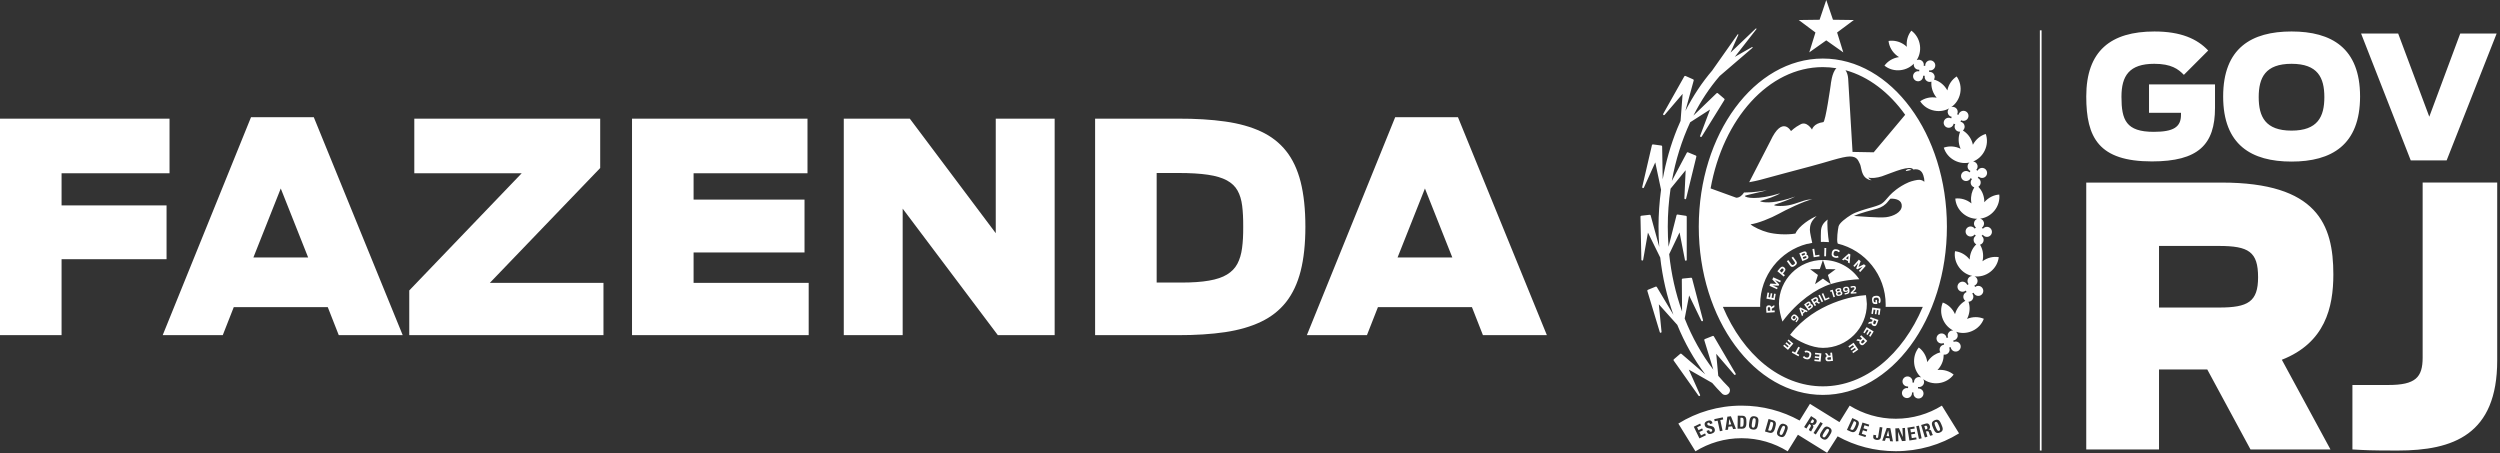
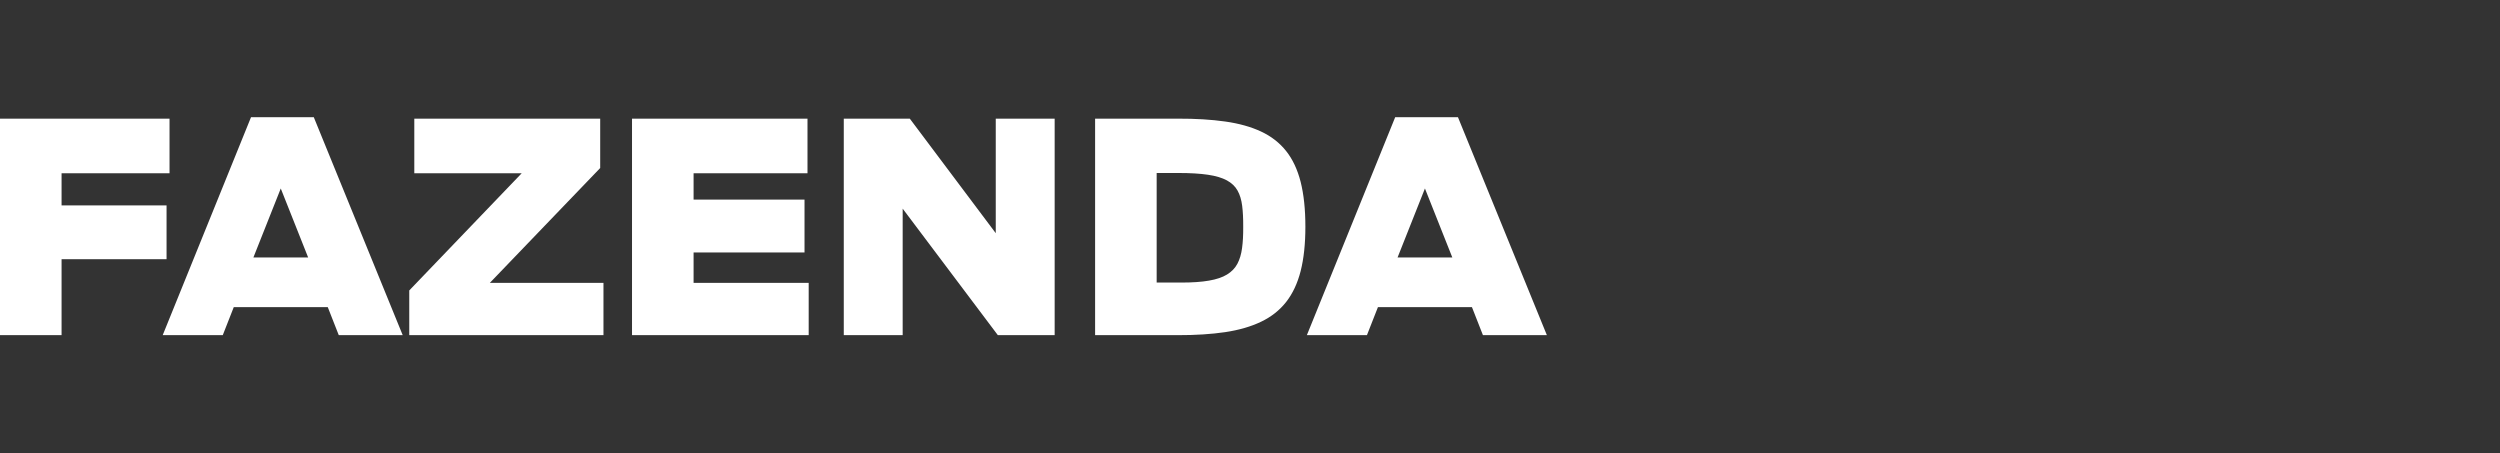
<svg xmlns="http://www.w3.org/2000/svg" width="320" height="58" viewBox="0 0 320 58" fill="none">
  <rect x="0" y="0" width="320" height="58" fill="#333333" stroke="none" />
  <path fill-rule="evenodd" clip-rule="evenodd" d="M0 42.9V15.187H21.7V22.181H7.881V26.295H21.319V33.176H7.881V42.9H0ZM20.825 42.9L32.131 15H40.164L51.546 42.9H43.362L41.953 39.31H29.923L28.514 42.9H20.825ZM32.436 32.952H39.441L35.938 24.125L32.436 32.952ZM52.385 42.9V37.178L66.775 22.181H53.031V15.187H76.825V21.507L62.702 36.205H77.244V42.9H52.385ZM80.898 42.9V15.187H103.359V22.181H88.779V25.547H102.979V32.316H88.779V36.205H103.512V42.9H80.898ZM108.004 42.9V15.187H116.455L127.457 29.848V15.187H134.996V42.9H127.724L115.542 26.706V42.9H108.004ZM140.173 42.9V15.187H150.756C153.028 15.181 155.051 15.299 156.829 15.555C158.599 15.804 160.128 16.234 161.422 16.839C162.716 17.444 163.782 18.273 164.62 19.326C165.457 20.373 166.079 21.701 166.485 23.29C166.885 24.886 167.089 26.793 167.089 29.024C167.089 31.218 166.885 33.107 166.485 34.691C166.079 36.274 165.457 37.596 164.62 38.661C163.782 39.721 162.716 40.562 161.422 41.18C160.128 41.803 158.599 42.245 156.829 42.513C155.051 42.775 153.028 42.906 150.756 42.9H140.173ZM148.053 36.168H151.213C152.621 36.168 153.802 36.087 154.753 35.919C155.705 35.756 156.479 35.495 157.056 35.14C157.64 34.784 158.085 34.329 158.383 33.768C158.68 33.208 158.884 32.534 158.985 31.748C159.093 30.963 159.138 30.053 159.131 29.024C159.138 28.003 159.093 27.105 158.998 26.344C158.903 25.578 158.706 24.923 158.402 24.387C158.104 23.851 157.647 23.421 157.044 23.091C156.434 22.76 155.629 22.517 154.62 22.368C153.612 22.218 152.349 22.143 150.832 22.143H148.053V36.168ZM167.278 42.9L178.585 15H186.618L198 42.9H189.816L188.407 39.31H176.377L174.968 42.9H167.278ZM178.89 32.952H185.895L182.392 24.125L178.89 32.952Z" fill="white" />
-   <path fill-rule="evenodd" clip-rule="evenodd" d="M245.204 48.424C245.406 48.24 245.69 48.209 245.92 48.32C245.446 47.9 245.112 47.294 245.023 46.587C244.922 45.789 245.153 45.034 245.605 44.481C246.173 44.899 246.584 45.563 246.691 46.348C246.745 46.263 246.802 46.181 246.865 46.099C247.263 45.583 247.798 45.242 248.363 45.094C248.243 44.901 248.231 44.649 248.351 44.436C248.458 44.248 248.647 44.136 248.85 44.118C248.818 44.052 248.8 43.979 248.79 43.907C248.607 43.992 248.389 43.989 248.199 43.881C247.889 43.704 247.785 43.313 247.959 43.003C248.136 42.697 248.531 42.588 248.838 42.765C249.027 42.873 249.141 43.059 249.159 43.261C249.223 43.229 249.292 43.212 249.362 43.205C249.28 43.02 249.283 42.807 249.39 42.619C249.519 42.397 249.763 42.274 250.01 42.302C249.456 42.024 248.982 41.542 248.705 40.908C248.385 40.169 248.398 39.377 248.676 38.724C249.34 38.965 249.918 39.485 250.24 40.21C250.268 40.114 250.3 40.019 250.338 39.924C250.588 39.29 251.033 38.8 251.565 38.502C251.359 38.352 251.254 38.083 251.324 37.821C251.38 37.608 251.536 37.451 251.722 37.382C251.678 37.324 251.64 37.261 251.614 37.191C251.46 37.319 251.245 37.378 251.036 37.319C250.692 37.23 250.487 36.879 250.578 36.535C250.67 36.189 251.024 35.984 251.365 36.075C251.576 36.133 251.732 36.284 251.804 36.474C251.858 36.431 251.918 36.392 251.984 36.367C251.858 36.211 251.808 36.003 251.861 35.795C251.934 35.521 252.177 35.333 252.449 35.318C251.823 35.192 251.226 34.833 250.793 34.265C250.306 33.628 250.126 32.856 250.243 32.154C250.941 32.227 251.631 32.597 252.117 33.223C252.12 33.125 252.13 33.024 252.143 32.923C252.231 32.262 252.534 31.687 252.964 31.277C252.755 31.166 252.616 30.945 252.622 30.691C252.625 30.474 252.739 30.283 252.907 30.174C252.847 30.129 252.796 30.075 252.755 30.015C252.635 30.176 252.439 30.28 252.224 30.275C251.868 30.269 251.586 29.974 251.596 29.617C251.602 29.263 251.896 28.982 252.252 28.988C252.468 28.994 252.657 29.105 252.771 29.272C252.812 29.215 252.863 29.165 252.923 29.125C252.765 29.004 252.664 28.814 252.667 28.599C252.677 28.321 252.854 28.09 253.103 28.005C252.477 28.015 251.83 27.797 251.289 27.351C250.67 26.837 250.326 26.126 250.278 25.415C250.976 25.329 251.732 25.535 252.345 26.037C252.326 25.94 252.314 25.838 252.304 25.737C252.244 25.088 252.401 24.476 252.711 23.979C252.486 23.917 252.304 23.73 252.256 23.483C252.215 23.268 252.284 23.06 252.423 22.915C252.357 22.887 252.297 22.845 252.244 22.794C252.161 22.978 251.991 23.12 251.779 23.161C251.428 23.228 251.094 23 251.024 22.653C250.957 22.303 251.185 21.964 251.536 21.898C251.747 21.856 251.956 21.925 252.102 22.065C252.13 22.002 252.171 21.942 252.218 21.887C252.038 21.806 251.899 21.638 251.858 21.43C251.813 21.187 251.906 20.953 252.085 20.807C251.491 20.939 250.832 20.867 250.225 20.561C249.504 20.197 249.008 19.581 248.806 18.898C249.469 18.662 250.25 18.69 250.961 19.044C250.92 18.952 250.882 18.857 250.85 18.763C250.635 18.106 250.67 17.432 250.898 16.857C250.632 16.886 250.369 16.744 250.25 16.491C250.158 16.295 250.174 16.074 250.275 15.9C250.202 15.887 250.133 15.863 250.069 15.824C250.031 16.023 249.905 16.203 249.71 16.295C249.386 16.447 249.005 16.307 248.853 15.985C248.701 15.666 248.841 15.28 249.162 15.132C249.358 15.037 249.577 15.054 249.754 15.155C249.766 15.085 249.788 15.015 249.823 14.955C249.627 14.918 249.453 14.791 249.362 14.595C249.245 14.348 249.302 14.063 249.482 13.877C248.945 14.175 248.284 14.295 247.608 14.165C246.818 14.02 246.171 13.565 245.785 12.965C246.353 12.553 247.112 12.364 247.893 12.506C247.829 12.43 247.769 12.348 247.709 12.266C247.327 11.701 247.168 11.056 247.223 10.449C246.983 10.538 246.701 10.474 246.518 10.272C246.376 10.111 246.325 9.897 246.373 9.697C246.3 9.707 246.227 9.703 246.154 9.687C246.177 9.886 246.107 10.095 245.943 10.241C245.677 10.478 245.272 10.452 245.036 10.187C244.799 9.924 244.821 9.516 245.086 9.28C245.247 9.135 245.462 9.088 245.658 9.131C245.652 9.062 245.655 8.992 245.671 8.923C245.472 8.942 245.267 8.869 245.124 8.711C244.982 8.551 244.935 8.341 244.975 8.146C244.562 8.578 243.984 8.885 243.32 8.973C242.521 9.081 241.762 8.851 241.212 8.401C241.623 7.832 242.284 7.419 243.071 7.308C242.985 7.254 242.903 7.198 242.821 7.137C242.182 6.647 241.809 5.949 241.733 5.242C242.435 5.128 243.206 5.308 243.845 5.794C243.926 5.858 244.002 5.924 244.075 5.994C243.984 5.211 244.211 4.468 244.654 3.924C245.229 4.341 245.645 5.012 245.753 5.807C245.845 6.506 245.68 7.169 245.339 7.696C245.589 7.583 245.892 7.64 246.085 7.855C246.227 8.013 246.275 8.225 246.233 8.42C246.3 8.415 246.366 8.417 246.433 8.43C246.414 8.233 246.486 8.031 246.644 7.89C246.91 7.653 247.314 7.678 247.551 7.944C247.788 8.205 247.766 8.614 247.5 8.851C247.342 8.992 247.13 9.039 246.938 8.999C246.945 9.069 246.941 9.138 246.925 9.204C247.125 9.182 247.333 9.255 247.478 9.415C247.674 9.634 247.694 9.949 247.545 10.184C248.145 10.351 248.708 10.733 249.1 11.312C249.159 11.397 249.214 11.483 249.261 11.57C249.416 10.796 249.864 10.165 250.455 9.785C250.868 10.36 251.059 11.129 250.91 11.919C250.765 12.683 250.335 13.316 249.763 13.704C250.063 13.618 250.389 13.758 250.528 14.048C250.616 14.245 250.603 14.459 250.505 14.633C250.572 14.645 250.635 14.668 250.692 14.699C250.733 14.506 250.86 14.336 251.052 14.245C251.372 14.093 251.757 14.231 251.906 14.553C252.057 14.876 251.918 15.258 251.599 15.409C251.406 15.499 251.192 15.486 251.017 15.392C251.001 15.461 250.979 15.525 250.945 15.584C251.144 15.618 251.324 15.748 251.416 15.944C251.542 16.213 251.466 16.521 251.251 16.706C251.791 17.031 252.231 17.562 252.452 18.235C252.484 18.33 252.512 18.431 252.531 18.529C252.898 17.828 253.507 17.345 254.177 17.145C254.417 17.815 254.383 18.605 254.019 19.322C253.694 19.966 253.163 20.431 252.562 20.668C252.834 20.7 253.068 20.902 253.122 21.183C253.163 21.395 253.096 21.6 252.96 21.746C253.021 21.774 253.074 21.812 253.126 21.856C253.21 21.679 253.375 21.544 253.583 21.503C253.931 21.433 254.269 21.663 254.336 22.011C254.405 22.358 254.177 22.696 253.827 22.766C253.618 22.805 253.413 22.741 253.267 22.606C253.239 22.669 253.198 22.725 253.151 22.776C253.337 22.858 253.479 23.026 253.52 23.24C253.57 23.506 253.45 23.768 253.233 23.904C253.643 24.334 253.921 24.918 253.981 25.578C253.991 25.68 253.994 25.784 253.994 25.885C254.507 25.285 255.208 24.947 255.906 24.902C255.988 25.607 255.78 26.371 255.268 26.988C254.784 27.569 254.127 27.91 253.46 27.986C253.748 28.056 253.963 28.319 253.956 28.628C253.95 28.843 253.842 29.029 253.678 29.144C253.732 29.184 253.776 29.231 253.814 29.285C253.934 29.13 254.127 29.032 254.339 29.035C254.693 29.045 254.974 29.338 254.967 29.693C254.958 30.049 254.664 30.331 254.31 30.321C254.096 30.318 253.912 30.211 253.798 30.046C253.754 30.104 253.703 30.152 253.646 30.19C253.808 30.309 253.912 30.503 253.909 30.72C253.902 31.008 253.71 31.249 253.448 31.323C253.757 31.838 253.902 32.476 253.814 33.143C253.801 33.244 253.782 33.345 253.757 33.442C254.389 32.971 255.148 32.802 255.839 32.915C255.763 33.62 255.39 34.319 254.752 34.806C254.143 35.27 253.416 35.454 252.739 35.371C253.027 35.495 253.189 35.813 253.106 36.127C253.049 36.333 252.9 36.489 252.715 36.563C252.758 36.612 252.79 36.671 252.816 36.734C252.97 36.61 253.179 36.56 253.381 36.612C253.726 36.705 253.931 37.055 253.839 37.4C253.748 37.742 253.397 37.947 253.053 37.854C252.847 37.801 252.692 37.653 252.619 37.47C252.566 37.514 252.506 37.546 252.439 37.571C252.569 37.724 252.625 37.941 252.569 38.149C252.493 38.43 252.244 38.616 251.969 38.626C252.168 39.213 252.161 39.892 251.909 40.541C251.871 40.635 251.826 40.726 251.782 40.82C252.509 40.513 253.286 40.528 253.928 40.803C253.684 41.473 253.157 42.057 252.42 42.375C251.735 42.677 251.005 42.686 250.379 42.465C250.6 42.661 250.661 42.993 250.505 43.258C250.401 43.446 250.215 43.558 250.019 43.581C250.044 43.641 250.063 43.704 250.069 43.77C250.25 43.69 250.464 43.694 250.648 43.801C250.957 43.975 251.065 44.37 250.888 44.677C250.711 44.986 250.32 45.094 250.01 44.918C249.826 44.813 249.712 44.63 249.69 44.434C249.627 44.46 249.561 44.478 249.491 44.484C249.577 44.666 249.577 44.889 249.466 45.075C249.327 45.318 249.055 45.436 248.793 45.391C248.802 45.985 248.607 46.601 248.199 47.128C248.136 47.211 248.07 47.288 248 47.36C248.783 47.271 249.526 47.501 250.066 47.947C249.646 48.519 248.973 48.937 248.177 49.038C247.422 49.132 246.701 48.93 246.161 48.522C246.35 48.784 246.316 49.15 246.072 49.373C245.914 49.518 245.703 49.569 245.51 49.53C245.516 49.593 245.513 49.663 245.501 49.726C245.696 49.708 245.898 49.778 246.041 49.931C246.281 50.194 246.262 50.601 246 50.842C245.738 51.082 245.333 51.063 245.093 50.801C244.947 50.643 244.897 50.434 244.937 50.241C244.868 50.248 244.799 50.244 244.732 50.227C244.758 50.43 244.689 50.639 244.528 50.786C244.264 51.026 243.857 51.006 243.617 50.744C243.377 50.482 243.396 50.075 243.658 49.834C243.82 49.688 244.034 49.638 244.23 49.683C244.224 49.61 244.227 49.536 244.24 49.464C244.04 49.489 243.832 49.419 243.687 49.258C243.446 48.997 243.465 48.589 243.728 48.351C243.99 48.111 244.395 48.131 244.634 48.394C244.78 48.551 244.831 48.767 244.79 48.962C244.859 48.955 244.932 48.955 244.998 48.972C244.975 48.773 245.045 48.568 245.204 48.424ZM261.323 3.886V57.669H261.102V3.886H261.323ZM219.193 8.99C217.873 10.528 216.704 12.287 215.728 14.201L216.795 10.298C216.811 10.243 216.785 10.184 216.733 10.161L215.74 9.72C215.685 9.697 215.623 9.717 215.594 9.769L212.888 14.576C212.858 14.624 212.871 14.689 212.92 14.724C212.969 14.756 213.033 14.75 213.072 14.705C213.072 14.705 215.001 12.456 215.377 12.014L215.113 15.475C214.962 15.812 214.818 16.149 214.676 16.493C213.848 18.531 213.229 20.708 212.826 22.954L212.754 18.738C212.752 18.684 212.709 18.634 212.654 18.628L211.579 18.483C211.518 18.476 211.466 18.512 211.45 18.57L210.203 23.941C210.191 23.999 210.224 24.058 210.278 24.077C210.333 24.096 210.396 24.067 210.418 24.016C210.418 24.016 211.635 21.316 211.875 20.786L212.615 24.285C212.401 25.846 212.291 27.432 212.291 29.019C212.291 29.889 212.323 30.752 212.384 31.602L211.284 27.572C211.268 27.517 211.216 27.485 211.161 27.491L210.081 27.615C210.022 27.621 209.98 27.669 209.98 27.731L210.096 33.245C210.096 33.303 210.142 33.352 210.2 33.355C210.259 33.359 210.314 33.319 210.324 33.26C210.324 33.26 210.837 30.344 210.937 29.772L212.51 32.965C212.796 35.497 213.361 37.947 214.195 40.291L212.073 36.736C212.044 36.688 211.982 36.668 211.93 36.688L210.924 37.099C210.869 37.12 210.84 37.181 210.859 37.237L212.453 42.516C212.469 42.575 212.527 42.607 212.586 42.598C212.638 42.584 212.677 42.54 212.677 42.484V42.475C212.677 42.475 212.384 39.523 212.329 38.95L214.693 41.585C215.636 43.899 216.85 46.037 218.271 47.91L215.221 45.288C215.178 45.252 215.113 45.252 215.072 45.288L214.247 45.995C214.202 46.034 214.195 46.099 214.228 46.148L217.412 50.652C217.444 50.701 217.509 50.714 217.561 50.684C217.597 50.666 217.619 50.627 217.619 50.587C217.619 50.571 217.616 50.555 217.609 50.539C217.609 50.539 216.402 47.835 216.165 47.307L219.16 49.014C219.566 49.49 219.988 49.948 220.423 50.383C220.657 50.613 221.03 50.613 221.261 50.379C221.494 50.148 221.491 49.772 221.261 49.542C220.803 49.087 220.362 48.607 219.936 48.102L219.677 45.288C220.059 45.736 221.977 47.955 221.977 47.955C222.013 47.997 222.081 48.007 222.13 47.972C222.178 47.94 222.192 47.871 222.163 47.823L219.371 43.049C219.342 43 219.284 42.981 219.232 43L218.216 43.403C218.157 43.425 218.128 43.486 218.148 43.541L219.31 47.322C217.837 45.405 216.587 43.181 215.639 40.77L216.208 37.818C216.457 38.337 217.772 41.056 217.772 41.056C217.798 41.112 217.859 41.134 217.914 41.114C217.97 41.094 218.002 41.036 217.985 40.978L216.584 35.633C216.571 35.578 216.519 35.541 216.46 35.548L215.374 35.659C215.315 35.666 215.27 35.718 215.273 35.776L215.305 39.872C214.471 37.528 213.92 35.072 213.656 32.533L214.984 29.753C215.095 30.318 215.675 33.288 215.675 33.288C215.688 33.345 215.74 33.384 215.799 33.377C215.857 33.371 215.903 33.324 215.903 33.264V27.738C215.903 27.679 215.86 27.634 215.805 27.624L214.725 27.458C214.666 27.449 214.611 27.485 214.598 27.543L213.573 31.587C213.508 30.74 213.475 29.886 213.475 29.019C213.475 27.371 213.598 25.742 213.832 24.152L215.763 21.789C215.737 22.364 215.6 25.381 215.6 25.381V25.388C215.6 25.446 215.639 25.492 215.698 25.502C215.756 25.512 215.811 25.473 215.825 25.414L217.135 20.046C217.149 19.991 217.119 19.936 217.068 19.913L216.058 19.495C216.003 19.472 215.941 19.495 215.915 19.547L213.994 23.165C214.471 20.507 215.266 17.969 216.344 15.649L218.888 14.017C218.683 14.555 217.616 17.382 217.616 17.382C217.609 17.395 217.609 17.412 217.609 17.424C217.609 17.467 217.633 17.506 217.671 17.525C217.726 17.551 217.788 17.535 217.82 17.483L220.731 12.784C220.76 12.739 220.751 12.673 220.709 12.637L219.878 11.927C219.832 11.888 219.768 11.891 219.722 11.934L216.756 14.796C217.697 12.937 218.823 11.229 220.118 9.73L224.32 6.122C224.343 6.102 224.347 6.069 224.33 6.043C224.311 6.021 224.278 6.014 224.252 6.027C224.252 6.027 223.009 6.738 222.055 7.279L224.82 3.733C224.839 3.71 224.836 3.674 224.814 3.655C224.791 3.636 224.759 3.636 224.735 3.655L221.504 6.738C221.945 5.742 222.507 4.466 222.507 4.466C222.519 4.44 222.51 4.407 222.483 4.392C222.458 4.379 222.425 4.385 222.409 4.411L219.187 8.987L219.193 8.99ZM233.325 7.494C224.566 7.494 217.443 17.152 217.443 29.019C217.443 40.89 224.566 50.548 233.325 50.548C242.08 50.548 249.204 40.89 249.204 29.019C249.204 17.152 242.08 7.494 233.325 7.494ZM226.783 39.52L226.798 39.758L227.151 39.735L227.165 39.965L226.102 40.032L226.07 39.518C226.049 39.184 226.188 39.095 226.391 39.082C226.537 39.073 226.675 39.111 226.742 39.284L227.108 39.05L227.123 39.301L226.783 39.52ZM226.103 38.229L226.242 37.441L226.452 37.478L226.354 38.034L226.557 38.07L226.653 37.528L226.855 37.564L226.76 38.106L226.992 38.147L227.091 37.585L227.292 37.62L227.152 38.414L226.103 38.229ZM226.486 36.578L226.615 36.298L227.397 36.34L226.857 35.773L226.985 35.495L227.953 35.94L227.857 36.149L227.21 35.851L227.737 36.409L227.662 36.571L226.901 36.534L227.544 36.83L227.454 37.023L226.486 36.578ZM227.503 34.716L227.832 34.324C228.042 34.072 228.211 34.086 228.378 34.227C228.546 34.367 228.612 34.542 228.39 34.807L228.217 35.014L228.467 35.224L228.319 35.4L227.503 34.716ZM229.102 33.962L228.715 33.428L228.906 33.29L229.275 33.798C229.368 33.926 229.452 33.977 229.627 33.85C229.8 33.724 229.784 33.631 229.688 33.499L229.319 32.99L229.504 32.856L229.891 33.389C230.011 33.554 230.11 33.757 229.747 34.021C229.383 34.285 229.222 34.127 229.102 33.962ZM230.309 32.423L230.769 32.24C231.032 32.136 231.173 32.165 231.245 32.347C231.291 32.462 231.278 32.55 231.2 32.618C231.327 32.601 231.4 32.658 231.455 32.798C231.54 33.014 231.425 33.126 231.159 33.232L230.702 33.413L230.309 32.423ZM231.989 31.875L232.222 31.839L232.354 32.69L232.871 32.611L232.902 32.812L232.152 32.928L231.989 31.875ZM233.526 31.738L233.76 31.744L233.732 32.808L233.498 32.802L233.526 31.738ZM234.475 32.33C234.56 31.957 234.8 31.842 235.144 31.92C235.334 31.963 235.442 32.041 235.518 32.163L235.323 32.285C235.275 32.209 235.209 32.156 235.095 32.13C234.874 32.079 234.754 32.17 234.705 32.386C234.658 32.594 234.709 32.731 234.947 32.786C235.082 32.816 235.156 32.786 235.234 32.741L235.352 32.924C235.25 32.99 235.122 33.041 234.886 32.987C234.498 32.898 234.396 32.673 234.475 32.33ZM236.632 32.455L236.846 32.561L236.753 33.712L236.534 33.603L236.55 33.416L236.118 33.201L235.978 33.327L235.772 33.224L236.632 32.455ZM237.934 33.233L238.163 33.439L237.893 34.172L238.593 33.824L238.82 34.029L238.109 34.821L237.938 34.667L238.414 34.138L237.726 34.476L237.593 34.357L237.854 33.642L237.381 34.167L237.223 34.025L237.934 33.233ZM240.126 37.86C240.511 37.831 240.69 38.02 240.717 38.378C240.733 38.593 240.68 38.728 240.599 38.82L240.425 38.671C240.472 38.613 240.513 38.539 240.502 38.393C240.484 38.161 240.362 38.079 240.142 38.096C239.909 38.113 239.799 38.185 239.819 38.442C239.834 38.648 239.908 38.703 240.057 38.692L240.08 38.69L240.057 38.394L240.252 38.379L240.293 38.908L240.119 38.921C239.816 38.944 239.65 38.836 239.62 38.445C239.588 38.021 239.774 37.887 240.126 37.86ZM240.704 39.509L240.595 40.303L240.385 40.274L240.461 39.714L240.256 39.686L240.181 40.231L239.978 40.204L240.052 39.658L239.818 39.626L239.741 40.192L239.539 40.164L239.648 39.365L240.704 39.509ZM239.613 41.156L239.693 40.931L239.36 40.813L239.437 40.596L240.44 40.953L240.267 41.438C240.155 41.754 239.993 41.781 239.801 41.712C239.663 41.663 239.551 41.573 239.558 41.388L239.129 41.46L239.214 41.223L239.613 41.156ZM239.832 42.426L239.415 43.109L239.233 42.998L239.528 42.516L239.351 42.408L239.064 42.878L238.889 42.77L239.176 42.301L238.975 42.178L238.677 42.664L238.503 42.558L238.924 41.87L239.832 42.426ZM238.174 43.496L238.337 43.322L238.08 43.08L238.238 42.912L239.013 43.642L238.661 44.017C238.431 44.261 238.271 44.221 238.122 44.081C238.015 43.981 237.95 43.854 238.03 43.687L237.609 43.58L237.781 43.397L238.174 43.496ZM237.864 44.747L237.207 45.203L237.085 45.029L237.549 44.706L237.431 44.536L236.979 44.85L236.862 44.681L237.314 44.367L237.18 44.174L236.711 44.499L236.594 44.331L237.257 43.871L237.864 44.747ZM234.077 45.533L234.314 45.506L234.273 45.154L234.502 45.128L234.625 46.187L234.113 46.246C233.78 46.285 233.684 46.151 233.66 45.948C233.643 45.803 233.675 45.663 233.844 45.586L233.59 45.234L233.84 45.205L234.077 45.533ZM233.035 46.29L232.239 46.215L232.259 46.003L232.821 46.056L232.84 45.85L232.292 45.798L232.312 45.594L232.86 45.645L232.882 45.411L232.314 45.357L232.333 45.154L233.136 45.23L233.035 46.29ZM231.807 45.6C231.696 45.966 231.447 46.064 231.109 45.961C230.924 45.904 230.821 45.819 230.754 45.691L230.957 45.583C231 45.663 231.062 45.721 231.174 45.755C231.391 45.821 231.517 45.74 231.581 45.528C231.644 45.323 231.603 45.183 231.369 45.111C231.237 45.071 231.16 45.095 231.079 45.135L230.975 44.944C231.082 44.885 231.213 44.844 231.444 44.915C231.825 45.031 231.911 45.263 231.807 45.6ZM229.984 45.242L230.308 45.42L230.205 45.606L229.351 45.138L229.453 44.951L229.776 45.128L230.186 44.381L230.394 44.495L229.984 45.242ZM228.86 44.788L228.248 44.271L228.385 44.108L228.817 44.473L228.95 44.315L228.53 43.959L228.663 43.803L229.083 44.158L229.235 43.978L228.799 43.609L228.931 43.453L229.547 43.974L228.86 44.788ZM227.707 38.904C227.707 35.798 230.228 33.277 233.334 33.277L232.937 34.443L231.705 34.461L232.692 35.196L232.327 36.373L233.334 35.663L234.328 36.366C232.485 36.945 230.08 38.572 228.154 41.161C227.949 40.579 227.707 39.558 227.707 38.904ZM229.812 41.145L229.876 41.072C230.115 40.8 230.037 40.717 229.959 40.636C229.975 40.709 229.936 40.794 229.836 40.908C229.672 41.094 229.526 41.066 229.381 40.938C229.219 40.796 229.188 40.634 229.378 40.417C229.577 40.19 229.764 40.196 229.978 40.384C230.274 40.643 230.315 40.828 229.998 41.188L229.939 41.256L229.812 41.145ZM230.304 39.493L230.464 39.35L231.394 39.816L231.229 39.963L231.078 39.886L230.753 40.173L230.81 40.333L230.655 40.47L230.304 39.493ZM230.922 38.973L231.282 38.711C231.489 38.561 231.618 38.555 231.722 38.697C231.787 38.787 231.796 38.867 231.743 38.944C231.85 38.9 231.926 38.934 232.006 39.044C232.129 39.213 232.053 39.337 231.844 39.488L231.486 39.749L230.922 38.973ZM232.487 38.691L232.301 38.8L232.463 39.074L232.285 39.179L231.799 38.353L232.198 38.119C232.457 37.966 232.585 38.04 232.679 38.199C232.745 38.312 232.77 38.439 232.659 38.563L232.996 38.761L232.801 38.876L232.487 38.691ZM232.746 37.818L232.935 37.724L233.362 38.583L233.173 38.677L232.746 37.818ZM233.182 37.604L233.378 37.522L233.68 38.236L234.114 38.053L234.185 38.222L233.556 38.488L233.182 37.604ZM234.452 37.314L234.296 37.363L234.242 37.189L234.588 37.081L234.874 37.996L234.684 38.055L234.452 37.314ZM235.011 37.667C234.985 37.556 234.995 37.449 235.103 37.384C234.995 37.368 234.958 37.3 234.938 37.214C234.908 37.088 234.952 36.958 235.252 36.888C235.554 36.816 235.651 36.915 235.68 37.04C235.7 37.125 235.695 37.208 235.607 37.266C235.734 37.276 235.791 37.367 235.817 37.478C235.854 37.633 235.785 37.785 235.479 37.857C235.175 37.928 235.047 37.822 235.011 37.667ZM236.105 37.535L236.201 37.522C236.558 37.471 236.554 37.356 236.547 37.245C236.512 37.31 236.427 37.35 236.276 37.371C236.031 37.406 235.939 37.29 235.911 37.098C235.881 36.885 235.963 36.742 236.249 36.701C236.547 36.658 236.685 36.784 236.725 37.066C236.781 37.455 236.692 37.622 236.218 37.689L236.128 37.702L236.105 37.535ZM236.89 37.439L237.186 37.15C237.323 37.016 237.37 36.965 237.365 36.882C237.36 36.806 237.325 36.773 237.194 36.782C237.101 36.787 236.994 36.821 236.939 36.857L236.837 36.706C236.936 36.647 237.023 36.614 237.204 36.603C237.432 36.589 237.553 36.657 237.565 36.85C237.574 36.996 237.509 37.088 237.363 37.23L237.176 37.412L237.609 37.385L237.619 37.553L236.9 37.597L236.89 37.439ZM235.942 6.706L233.762 5.166L231.586 6.706L232.377 4.158L230.238 2.563L232.907 2.528L233.762 0L234.62 2.528L237.289 2.563L235.15 4.158L235.942 6.706ZM248.56 51.921C246.847 52.984 244.825 53.598 242.66 53.598C240.493 53.598 238.47 52.981 236.757 51.921L235.45 54.033L231.672 51.693C231.672 51.693 230.978 52.82 230.351 53.828C228.148 52.612 225.617 51.921 222.92 51.921C219.95 51.921 217.176 52.759 214.827 54.217C214.827 54.217 216.504 56.937 217.017 57.768C218.734 56.706 220.755 56.09 222.92 56.09C225.088 56.09 227.106 56.705 228.823 57.768L230.134 55.645L233.869 57.959C234.09 57.604 234.691 56.669 235.216 55.85C237.423 57.071 239.96 57.752 242.66 57.752C245.63 57.752 248.404 56.927 250.758 55.47C250.758 55.47 248.982 52.605 248.56 51.921ZM302.219 4.293L308.575 20.531H313.17L319.569 4.293H314.91L310.949 14.939L306.966 4.293H302.219ZM301.11 57.53C302.816 57.622 303.325 57.668 306.92 57.668C314.018 57.668 319.642 55.64 319.642 46.141V23.366H310.099V45.773C310.099 48.31 309.179 49.278 305.722 49.278H301.11V57.53ZM284.053 39.364H276.354V31.481H284.008C287.835 31.481 289.034 32.221 289.034 35.49C289.034 38.63 287.741 39.364 284.053 39.364ZM282.531 47.293L288.065 57.531H298.301L292.075 46.049C297.608 43.883 298.669 39.364 298.669 35.122C298.669 28.716 296.593 23.37 284.377 23.37H267.04V57.531H276.354V47.293H282.531ZM267.041 12.346C267.041 17.615 268.629 20.661 275.444 20.661C281.386 20.661 283.521 18.506 283.521 13.804V10.8H275.073V14.436H279.167V14.698C279.167 16.265 278.207 16.875 275.683 16.875C272.135 16.875 271.547 15.371 271.547 12.389C271.547 9.689 272.549 8.167 275.749 8.167C277.926 8.167 278.817 8.84 279.536 9.581L282.649 6.467C281.236 4.966 279.146 4.03 275.77 4.03C270.175 4.03 267.041 6.512 267.041 12.346ZM297.517 12.435C297.517 14.935 296.669 16.719 293.317 16.719C289.962 16.719 289.114 14.935 289.114 12.435C289.114 9.931 289.962 8.167 293.317 8.167C296.669 8.167 297.517 9.931 297.517 12.435ZM284.564 12.347C284.564 18.57 288.199 20.681 293.317 20.681C298.432 20.681 302.089 18.57 302.089 12.347C302.089 6.142 298.432 4.029 293.317 4.029C288.199 4.029 284.564 6.142 284.564 12.347ZM237.306 53.891L237.468 53.966C237.689 54.063 237.578 54.309 237.449 54.589C237.277 54.968 237.173 55.094 236.981 55.006L236.829 54.936L237.306 53.891ZM236.407 55.026L236.92 55.259C237.462 55.506 237.67 54.957 237.774 54.725C237.99 54.253 238.039 53.941 237.624 53.755L237.095 53.51L236.407 55.026ZM238.78 55.947L238.857 55.703L238.305 55.527L238.452 55.068L238.942 55.224L239.02 54.976L238.527 54.825L238.649 54.432L239.185 54.6L239.263 54.357L238.397 54.084L237.897 55.667L238.78 55.947ZM240.606 54.659L240.402 55.94C240.393 56.011 240.328 56.075 240.249 56.061C240.067 56.033 240.13 55.843 240.152 55.71L239.802 55.656C239.74 56.028 239.73 56.229 240.21 56.308C240.454 56.348 240.704 56.258 240.75 55.975L240.95 54.714L240.606 54.659ZM241.272 56.425L241.392 56.064L241.865 56.097L241.931 56.473L242.297 56.498L241.964 54.808L241.505 54.776L240.931 56.401L241.272 56.425ZM241.811 55.838L241.48 55.814L241.687 55.111H241.693L241.811 55.838ZM242.998 56.476L242.943 55.263H242.946L243.455 56.458L243.913 56.434L243.838 54.776L243.514 54.79L243.566 55.939L243.562 55.94L243.066 54.808L242.599 54.832L242.674 56.494L242.998 56.476ZM245.319 56.24L245.277 55.989L244.708 56.079L244.631 55.596L245.14 55.52L245.101 55.266L244.592 55.348L244.527 54.94L245.081 54.853L245.04 54.6L244.144 54.743L244.403 56.387L245.319 56.24ZM245.968 56.107L245.621 54.482L245.28 54.552L245.627 56.179L245.968 56.107ZM246.315 54.545L246.461 54.5C246.568 54.467 246.649 54.506 246.694 54.659C246.723 54.76 246.727 54.903 246.594 54.944L246.448 54.987L246.315 54.545ZM246.519 55.234L246.606 55.208C246.863 55.13 246.892 55.295 246.951 55.487C246.98 55.591 247.006 55.7 247.078 55.785L247.405 55.684C247.353 55.63 247.256 55.33 247.227 55.23C247.139 54.94 246.918 54.99 246.844 55.004L246.841 55.001C247.049 54.9 247.081 54.725 247.019 54.52C246.938 54.247 246.749 54.145 246.523 54.213L245.906 54.399L246.386 55.993L246.717 55.892L246.519 55.234ZM248.216 55.137C248.035 55.214 247.941 55.055 247.772 54.662C247.607 54.27 247.558 54.091 247.74 54.013C247.918 53.938 248.012 54.099 248.181 54.489C248.346 54.883 248.395 55.061 248.216 55.137ZM248.31 55.366C248.84 55.144 248.674 54.753 248.506 54.35C248.334 53.948 248.168 53.562 247.643 53.787C247.113 54.01 247.275 54.396 247.447 54.799C247.619 55.202 247.785 55.591 248.31 55.366ZM231.974 53.663L232.104 53.744C232.198 53.802 232.221 53.891 232.136 54.023C232.081 54.114 231.974 54.209 231.858 54.133L231.727 54.052L231.974 53.663ZM231.588 54.27L231.666 54.314C231.89 54.456 231.786 54.591 231.679 54.76C231.62 54.85 231.552 54.94 231.54 55.052L231.824 55.234C231.834 55.159 231.997 54.89 232.055 54.799C232.214 54.545 232.032 54.41 231.974 54.363L231.977 54.357C232.188 54.449 232.341 54.357 232.454 54.177C232.607 53.938 232.561 53.73 232.36 53.604L231.819 53.26L230.926 54.662L231.221 54.85L231.588 54.27ZM232.422 55.613L233.314 54.209L233.019 54.023L232.13 55.423L232.422 55.613ZM233.376 55.954C233.21 55.85 233.289 55.681 233.516 55.32C233.743 54.961 233.863 54.818 234.029 54.922C234.194 55.03 234.116 55.198 233.889 55.559C233.662 55.918 233.542 56.058 233.376 55.954ZM233.243 56.164C233.727 56.47 233.954 56.113 234.187 55.746C234.421 55.373 234.645 55.019 234.162 54.714C233.678 54.407 233.454 54.76 233.217 55.134C232.987 55.499 232.759 55.856 233.243 56.164ZM218.358 55.71L218.247 55.48L217.728 55.733L217.517 55.295L217.98 55.071L217.871 54.84L217.407 55.065L217.228 54.695L217.731 54.452L217.621 54.221L216.803 54.618L217.527 56.113L218.358 55.71ZM219.467 54.867C219.298 54.371 218.646 54.624 218.542 54.328C218.506 54.217 218.549 54.137 218.656 54.102C218.789 54.055 218.847 54.17 218.889 54.285L219.208 54.175C219.117 53.837 218.909 53.751 218.588 53.862C218.188 53.998 218.14 54.234 218.224 54.482C218.383 54.948 219.051 54.737 219.149 55.022C219.185 55.126 219.155 55.216 219.046 55.256C218.864 55.318 218.814 55.194 218.763 55.044L218.435 55.159C218.51 55.434 218.669 55.649 219.078 55.51C219.327 55.422 219.61 55.273 219.467 54.867ZM219.422 53.654L219.477 53.923L219.857 53.841L220.145 55.198L220.486 55.126L220.197 53.77L220.573 53.69L220.518 53.418L219.422 53.654ZM221.184 55.001L221.232 54.624L221.703 54.568L221.839 54.922L222.202 54.88L221.557 53.283L221.103 53.336L220.843 55.041L221.184 55.001ZM221.603 54.321L221.271 54.361L221.346 53.63H221.349L221.603 54.321ZM222.777 53.468L222.956 53.472C223.2 53.476 223.193 53.744 223.186 54.049C223.18 54.467 223.137 54.626 222.923 54.621L222.757 54.618L222.777 53.468ZM222.404 54.867L222.972 54.876C223.566 54.89 223.537 54.303 223.54 54.045C223.55 53.529 223.469 53.224 223.014 53.215L222.433 53.205L222.404 54.867ZM224.39 54.74C224.196 54.711 224.196 54.525 224.257 54.105C224.315 53.683 224.367 53.504 224.558 53.529C224.754 53.559 224.754 53.744 224.695 54.167C224.634 54.589 224.585 54.765 224.39 54.74ZM224.354 54.983C224.922 55.065 224.981 54.646 225.042 54.213C225.104 53.78 225.162 53.364 224.594 53.283C224.027 53.205 223.968 53.621 223.906 54.055C223.845 54.487 223.787 54.904 224.354 54.983ZM226.639 53.974L226.811 54.023C227.045 54.088 226.97 54.348 226.886 54.643C226.772 55.041 226.688 55.184 226.484 55.126L226.321 55.08L226.639 53.974ZM225.918 55.23L226.46 55.386C227.032 55.549 227.155 54.976 227.226 54.73C227.369 54.234 227.372 53.916 226.934 53.794L226.376 53.63L225.918 55.23ZM227.914 55.659C227.733 55.584 227.778 55.402 227.937 55.008C228.096 54.614 228.19 54.452 228.372 54.525C228.554 54.6 228.508 54.779 228.346 55.175C228.188 55.567 228.096 55.731 227.914 55.659ZM227.82 55.889C228.353 56.103 228.512 55.71 228.673 55.306C228.84 54.9 228.995 54.511 228.463 54.296C227.934 54.081 227.775 54.467 227.609 54.876C227.447 55.279 227.288 55.671 227.82 55.889ZM236.506 37.021C236.488 36.893 236.411 36.854 236.273 36.874C236.114 36.896 236.093 36.965 236.107 37.067C236.122 37.169 236.172 37.228 236.318 37.207C236.455 37.188 236.521 37.127 236.506 37.021ZM235.493 37.111C235.478 37.045 235.428 37.012 235.289 37.045C235.15 37.078 235.121 37.128 235.137 37.195C235.153 37.263 235.202 37.297 235.34 37.264C235.479 37.232 235.509 37.179 235.493 37.111ZM235.613 37.509C235.592 37.419 235.525 37.379 235.376 37.414C235.226 37.449 235.186 37.515 235.208 37.604C235.228 37.691 235.292 37.733 235.442 37.698C235.592 37.662 235.634 37.596 235.613 37.509ZM232.424 38.516C232.523 38.458 232.554 38.407 232.499 38.314C232.442 38.218 232.385 38.218 232.282 38.279L232.069 38.405L232.209 38.643L232.424 38.516ZM231.514 39.016C231.605 38.95 231.606 38.903 231.567 38.849C231.527 38.794 231.481 38.789 231.394 38.852L231.196 38.996L231.316 39.16L231.514 39.016ZM231.761 39.332C231.849 39.268 231.867 39.218 231.82 39.154C231.774 39.09 231.722 39.092 231.634 39.157L231.424 39.309L231.551 39.484L231.761 39.332ZM230.912 39.799L230.547 39.613L230.687 39.998L230.912 39.799ZM229.782 40.493C229.685 40.407 229.602 40.427 229.509 40.532C229.403 40.653 229.431 40.719 229.509 40.788C229.587 40.856 229.663 40.867 229.761 40.756C229.852 40.652 229.863 40.564 229.782 40.493ZM233.334 33.277L233.728 34.443L234.96 34.461L233.973 35.196L234.336 36.366C234.384 36.35 234.433 36.335 234.477 36.321C236.034 35.852 237.429 35.763 237.988 35.745C236.977 34.257 235.268 33.277 233.334 33.277ZM238.841 37.784C238.852 37.925 238.958 38.619 238.958 38.904C238.958 42.011 236.438 44.529 233.334 44.529C231.94 44.529 230.115 43.697 229.131 42.858L229.213 42.751C232.335 38.736 237.409 37.853 238.752 37.787L238.841 37.784ZM234.062 45.739C233.934 45.754 233.881 45.792 233.895 45.912C233.909 46.035 233.967 46.06 234.1 46.045L234.373 46.013L234.337 45.707L234.062 45.739ZM238.295 43.663C238.207 43.756 238.191 43.82 238.279 43.903C238.369 43.987 238.429 43.969 238.521 43.872L238.709 43.672L238.485 43.461L238.295 43.663ZM239.791 41.261C239.748 41.381 239.758 41.446 239.872 41.486C239.988 41.528 240.036 41.487 240.081 41.361L240.173 41.103L239.884 40.999L239.791 41.261ZM236.57 33.209L236.61 32.755L236.271 33.06L236.57 33.209ZM230.933 32.633C231.05 32.587 231.064 32.536 231.036 32.467C231.009 32.397 230.961 32.379 230.85 32.423L230.598 32.523L230.681 32.733L230.933 32.633ZM231.112 33.04C231.224 32.996 231.257 32.947 231.225 32.865C231.193 32.784 231.137 32.772 231.023 32.817L230.756 32.923L230.845 33.146L231.112 33.04ZM228.243 34.67C228.329 34.567 228.33 34.494 228.236 34.415C228.138 34.332 228.073 34.349 227.983 34.456L227.805 34.669L228.063 34.885L228.243 34.67ZM226.578 39.493C226.57 39.366 226.535 39.31 226.415 39.318C226.291 39.326 226.263 39.382 226.271 39.516L226.289 39.79L226.596 39.77L226.578 39.493ZM218.956 24.116L222.242 25.309C222.69 25.309 223.019 24.971 223.234 24.641C224.529 24.646 225.729 24.421 226.171 24.358C225.759 24.496 223.281 25.008 223.342 25.077C223.374 25.312 224.896 25.66 227.861 24.74C227.373 25.079 226.198 25.478 225.31 25.73C225.253 25.746 225.356 25.795 225.518 25.836C226.028 25.941 227.26 26.054 229.794 25.156C229.217 25.463 228.055 25.907 227.196 26.184C226.718 26.338 228.007 26.458 228.953 26.275C229.943 26.084 230.811 25.636 231.478 25.555L231.98 25.51C230.972 25.694 228.459 26.931 227.649 27.384C226.73 27.898 224.953 28.618 224.071 28.711C224.425 29.046 225.481 29.538 226.294 29.747C227.193 29.979 228.609 30.092 229.818 29.897C230.223 28.924 231.801 27.933 232.53 27.655C231.699 28.396 231.692 28.909 231.662 29.4C231.66 29.785 231.88 30.64 231.964 31.09C231.772 31.125 231.582 31.167 231.395 31.215H231.308C227.851 32.113 225.299 35.254 225.299 38.991C225.299 39.087 225.301 39.183 225.305 39.278L220.528 39.278C223.095 45.357 227.87 49.451 233.325 49.451C238.777 49.451 243.551 45.358 246.118 39.28L241.361 39.279C241.365 39.184 241.367 39.088 241.367 38.991C241.367 35.199 238.739 32.021 235.205 31.177H235.26L235.225 31.169C235.056 30.754 235.252 29.329 235.334 28.985C235.443 28.532 236.269 27.919 236.937 27.503C237.606 27.087 238.83 26.762 239.601 26.54C240.372 26.318 240.738 26.164 240.92 26.018C241.232 25.81 241.493 25.419 241.879 25.015C242.004 24.901 242.111 24.786 242.113 24.783C242.116 24.782 242.955 23.909 244.324 23.327C244.671 23.179 245.392 22.998 245.683 23.017C245.974 23.036 246.135 23.112 246.31 23.277C246.331 22.982 246.271 22.702 246.178 22.417C246.083 22.125 245.808 21.522 244.896 21.696C244.74 21.382 244.021 21.501 243.357 21.685C242.693 21.869 241.426 22.386 240.875 22.571C240.324 22.756 239.448 22.871 239.155 22.706C239.211 22.886 239.383 22.987 239.576 23.059C239.519 23.061 239.448 23.059 239.37 23.051C239.096 22.975 238.703 22.789 238.476 22.335C238.201 21.784 238.235 21.285 238.043 20.931C237.85 20.576 237.743 20.028 236.78 20.028C235.817 20.028 233.675 20.802 231.809 21.276C229.943 21.751 226.723 22.65 225.291 23.026C224.906 23.127 224.421 23.229 223.896 23.324L226.62 18.032C228.144 14.745 229.245 16.779 229.245 16.779C229.245 16.779 229.797 16.25 230.416 15.946C231.249 15.417 231.938 16.589 231.938 16.589C231.938 16.589 232.107 15.792 233.384 15.633C233.668 15.597 234.333 10.857 234.333 10.857C234.333 10.857 234.472 9.272 235.062 8.732C234.491 8.639 233.912 8.59 233.325 8.59C226.387 8.59 220.551 15.213 218.956 24.116ZM236.222 8.985C236.576 9.479 236.573 10.207 236.573 10.207L237.125 19.445L239.834 19.495L243.863 14.692C241.823 11.834 239.18 9.799 236.222 8.985ZM233.072 30.968C233.064 30.552 233.059 29.838 233.085 29.521C233.131 28.971 233.361 28.512 233.957 28.099C233.809 28.335 233.985 30.29 234.104 30.992C233.873 30.971 233.64 30.961 233.405 30.961C233.293 30.961 233.182 30.963 233.072 30.968ZM244.012 21.891C243.754 21.957 244.217 21.423 244.664 21.748C244.664 21.748 244.236 21.833 244.012 21.891ZM241.99 25.426C241.962 25.442 241.891 25.501 241.713 25.73C241.713 25.73 241.702 25.743 241.687 25.761C241.315 26.256 240.836 26.542 240.278 26.706C239.63 26.897 238.228 27.219 237.303 27.642C237.94 27.664 240.469 27.918 241.417 27.802C242.366 27.685 243.389 27.168 243.427 26.39C243.463 25.642 242.737 25.407 241.99 25.426Z" fill="white" />
</svg>